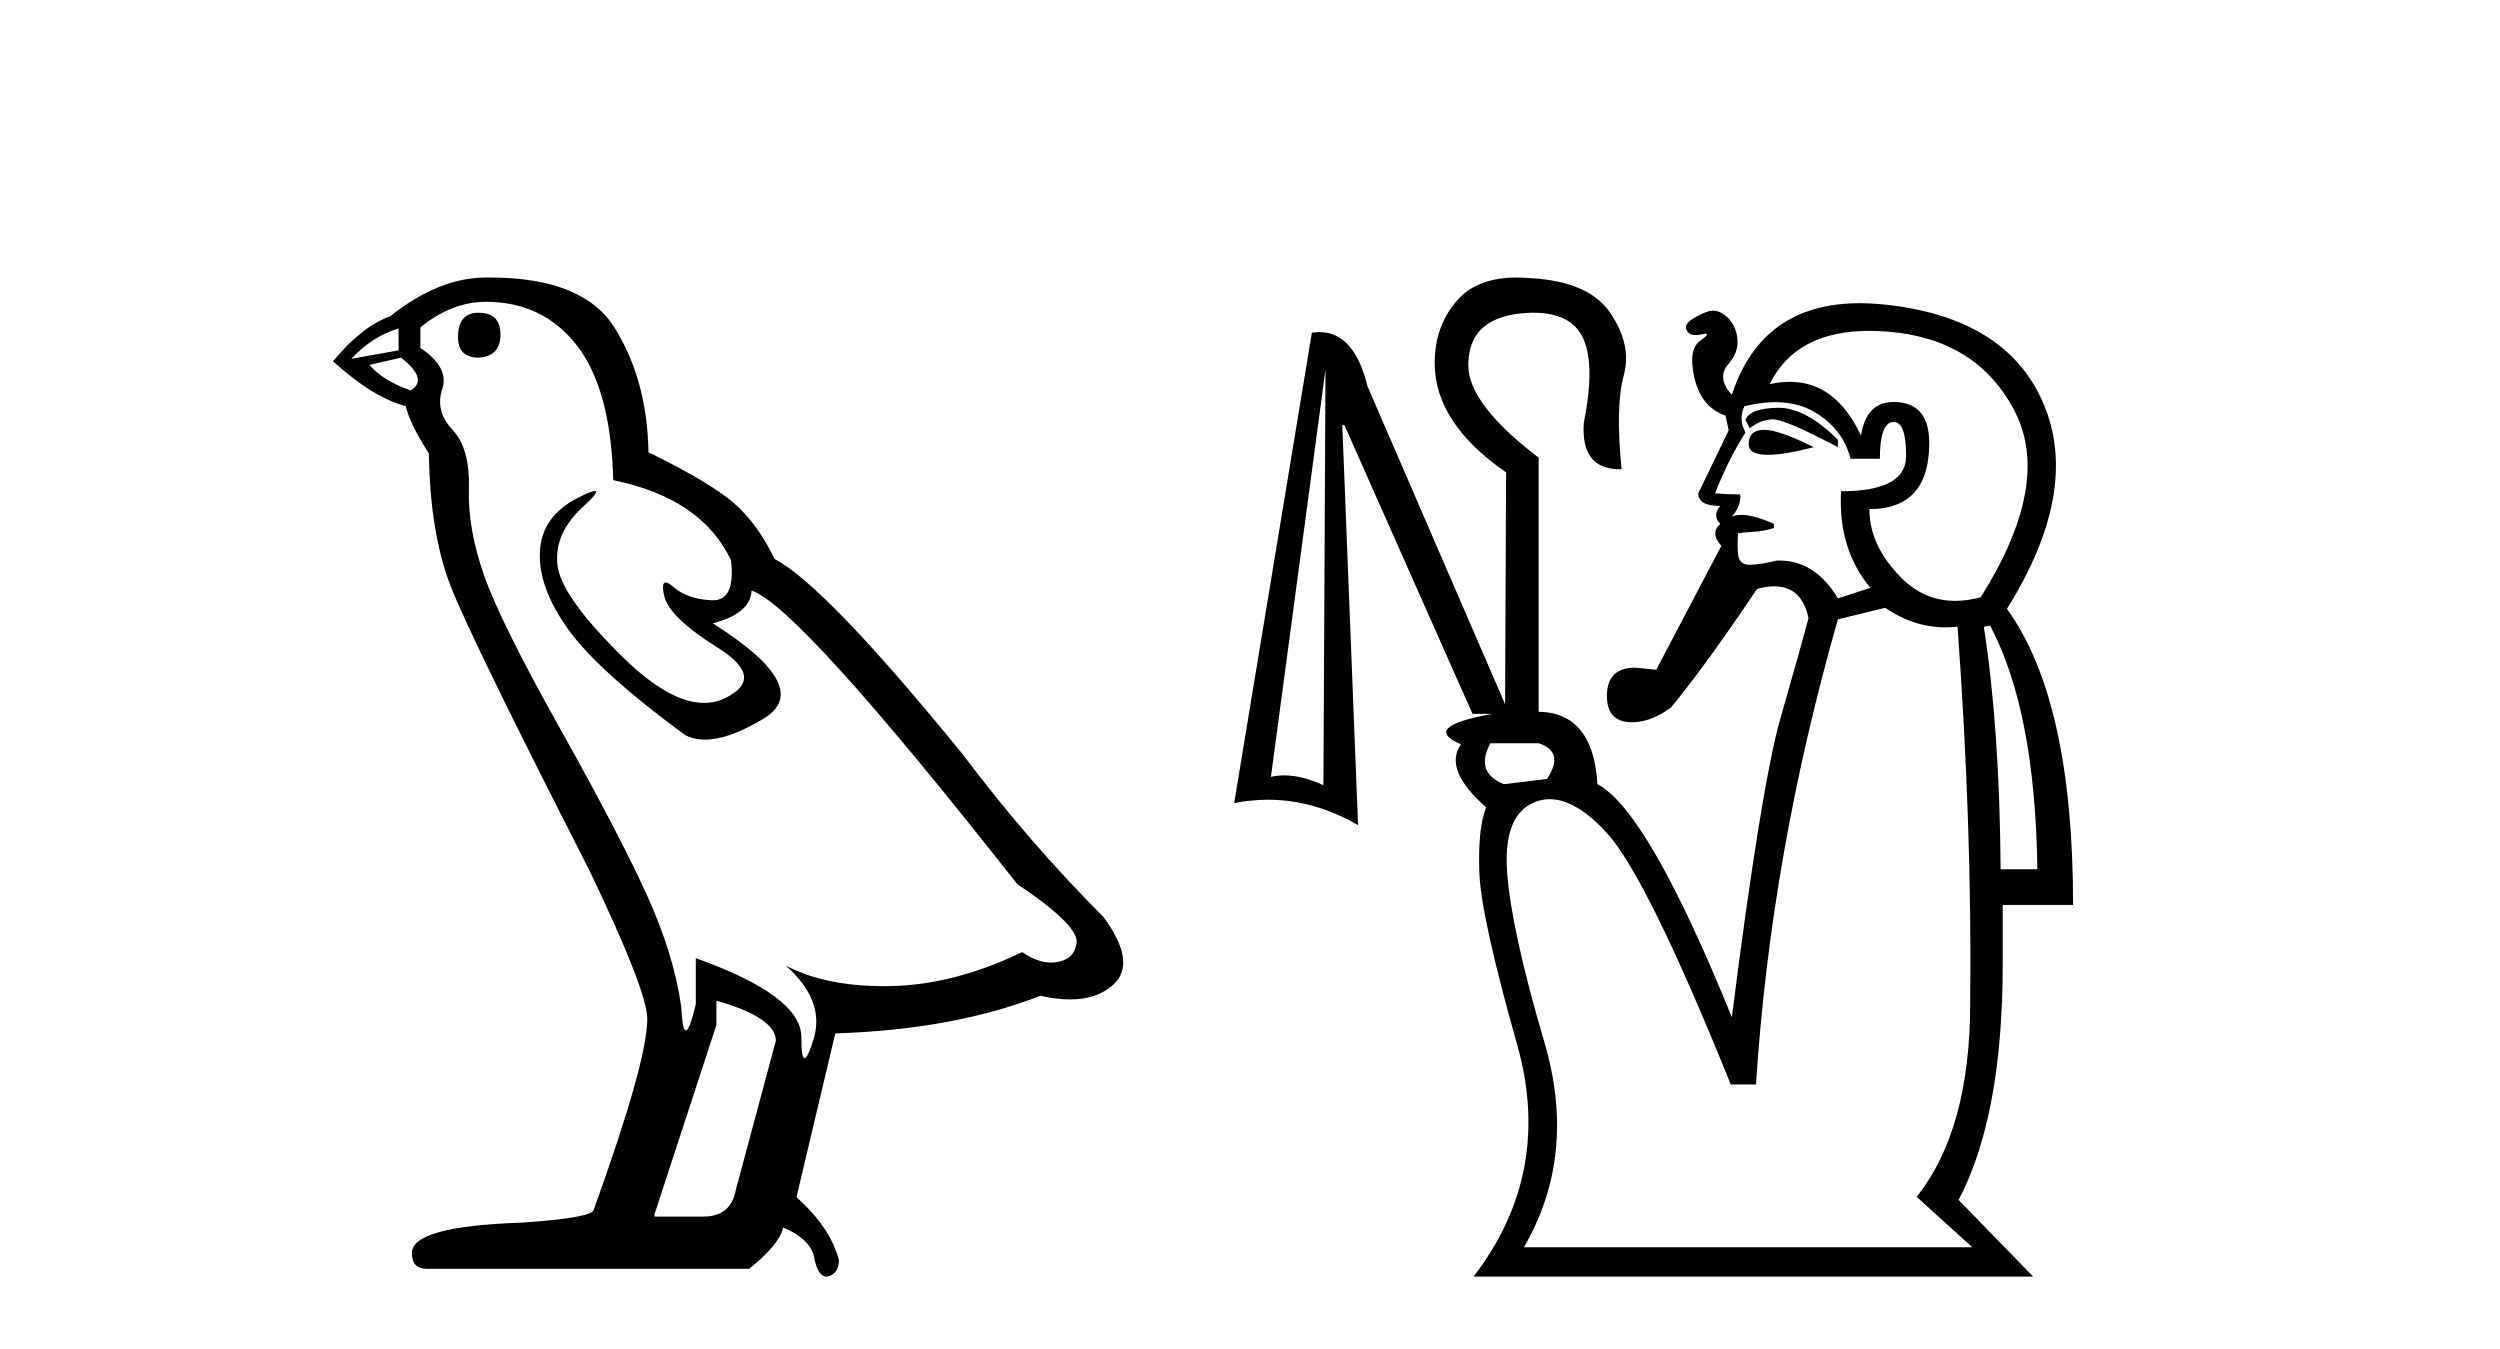
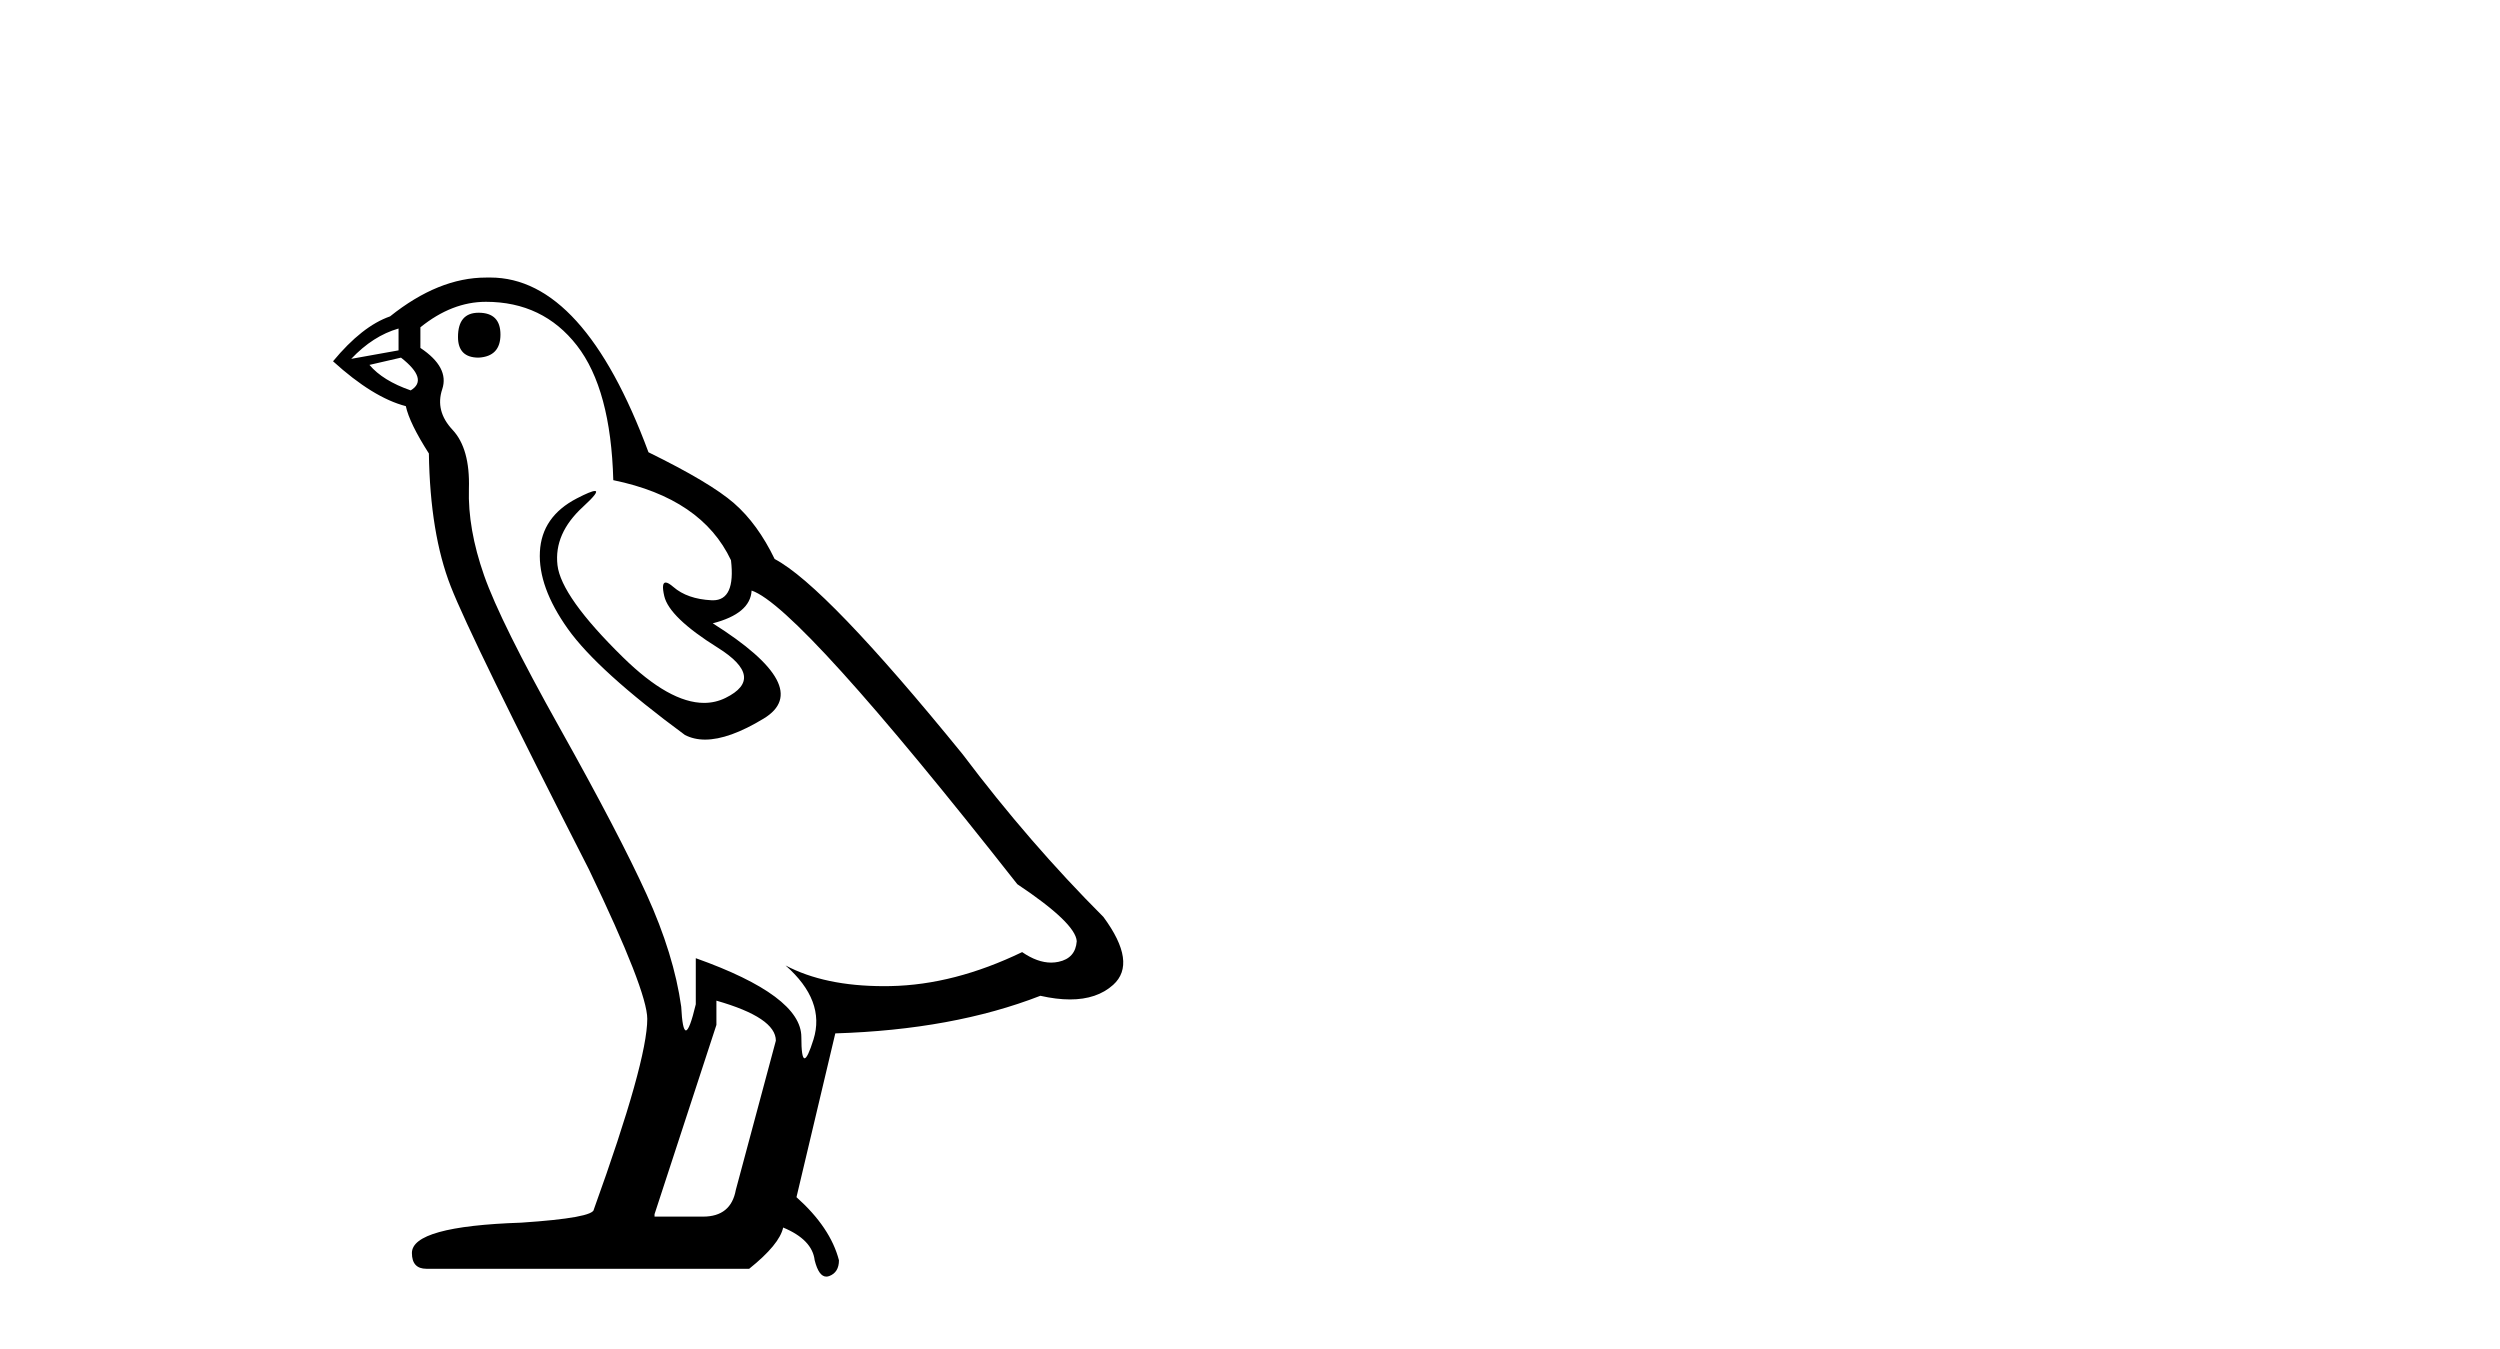
<svg xmlns="http://www.w3.org/2000/svg" width="76.0" height="41.0">
-   <path d="M 14.55 9.507 Q 13.923 9.507 13.923 10.245 Q 13.923 10.872 14.55 10.872 Q 15.214 10.835 15.214 10.171 Q 15.214 9.507 14.55 9.507 ZM 12.116 9.987 L 12.116 10.651 L 10.677 10.909 Q 11.341 10.208 12.116 9.987 ZM 12.19 10.872 Q 13.038 11.536 12.485 11.868 Q 11.636 11.573 11.231 11.093 L 12.19 10.872 ZM 14.771 9.175 Q 16.505 9.175 17.538 10.503 Q 18.57 11.831 18.644 14.597 Q 21.336 15.15 22.222 17.031 Q 22.365 18.249 21.673 18.249 Q 21.653 18.249 21.631 18.248 Q 20.894 18.211 20.47 17.843 Q 20.315 17.709 20.237 17.709 Q 20.099 17.709 20.193 18.119 Q 20.341 18.765 21.816 19.687 Q 23.291 20.609 22.056 21.217 Q 21.749 21.368 21.403 21.368 Q 20.353 21.368 18.939 19.982 Q 17.058 18.138 16.947 17.179 Q 16.837 16.22 17.722 15.408 Q 18.248 14.926 18.083 14.926 Q 17.971 14.926 17.538 15.15 Q 16.468 15.703 16.413 16.773 Q 16.357 17.843 17.261 19.115 Q 18.165 20.388 20.82 22.342 Q 21.092 22.484 21.435 22.484 Q 22.164 22.484 23.217 21.844 Q 24.766 20.904 21.668 18.949 Q 22.812 18.654 22.849 17.953 Q 24.287 18.433 30.926 26.879 Q 32.696 28.059 32.733 28.612 Q 32.696 29.129 32.18 29.239 Q 32.069 29.263 31.955 29.263 Q 31.537 29.263 31.073 28.944 Q 29.008 29.94 27.072 29.977 Q 26.97 29.979 26.87 29.979 Q 25.069 29.979 23.881 29.35 L 23.881 29.35 Q 25.098 30.42 24.73 31.6 Q 24.551 32.172 24.459 32.172 Q 24.361 32.172 24.361 31.526 Q 24.361 30.272 21.152 29.129 L 21.152 30.53 Q 20.963 31.324 20.852 31.324 Q 20.745 31.324 20.709 30.604 Q 20.488 29.018 19.658 27.192 Q 18.828 25.367 17.021 22.139 Q 15.214 18.912 14.716 17.492 Q 14.218 16.072 14.255 14.855 Q 14.292 13.638 13.757 13.066 Q 13.222 12.495 13.444 11.831 Q 13.665 11.167 12.78 10.577 L 12.78 9.95 Q 13.739 9.175 14.771 9.175 ZM 21.779 30.42 Q 23.586 30.936 23.586 31.637 L 22.369 36.173 Q 22.222 36.985 21.373 36.985 L 19.898 36.985 L 19.898 36.911 L 21.779 31.157 L 21.779 30.42 ZM 14.904 8.437 Q 14.838 8.437 14.771 8.438 Q 13.333 8.438 11.858 9.618 Q 11.009 9.913 10.124 10.983 Q 11.341 12.089 12.337 12.347 Q 12.448 12.864 13.038 13.786 Q 13.075 16.22 13.702 17.824 Q 14.329 19.429 17.906 26.436 Q 19.677 30.124 19.677 30.973 Q 19.677 32.264 18.054 36.763 Q 18.054 37.022 15.841 37.169 Q 12.522 37.28 12.522 38.091 Q 12.522 38.571 12.964 38.571 L 22.775 38.571 Q 23.697 37.833 23.808 37.317 Q 24.693 37.685 24.766 38.312 Q 24.891 38.809 25.12 38.809 Q 25.162 38.809 25.209 38.792 Q 25.504 38.681 25.504 38.312 Q 25.246 37.317 24.213 36.394 L 25.393 31.415 Q 28.971 31.305 31.627 30.272 Q 32.118 30.383 32.528 30.383 Q 33.348 30.383 33.84 29.94 Q 34.577 29.276 33.544 27.875 Q 31.295 25.625 29.266 22.932 Q 25.098 17.806 23.549 16.994 Q 23.033 15.925 22.314 15.298 Q 21.595 14.671 19.714 13.749 Q 19.677 11.573 18.699 9.987 Q 17.744 8.437 14.904 8.437 Z" style="fill:#000000;stroke:none" />
-   <path d="M 54.063 12.396 Q 54.05 12.396 54.036 12.397 Q 53.191 12.413 53.063 12.764 L 53.191 13.019 Q 53.51 12.764 53.877 12.748 Q 53.884 12.747 53.891 12.747 Q 54.274 12.747 55.872 13.594 L 55.872 13.37 Q 54.898 12.396 54.063 12.396 ZM 53.632 13.067 Q 53.618 13.067 53.606 13.067 Q 53.159 13.083 53.159 13.498 Q 53.159 13.827 53.742 13.827 Q 54.233 13.827 55.138 13.594 Q 54.083 13.067 53.632 13.067 ZM 53.969 12.226 Q 54.665 12.226 55.186 12.54 Q 56.031 13.051 56.255 13.945 L 57.148 13.945 Q 57.148 12.859 57.547 12.828 Q 57.559 12.827 57.57 12.827 Q 57.946 12.827 57.946 13.865 Q 57.946 14.934 55.968 14.934 Q 55.872 16.69 56.861 17.871 L 55.872 18.19 Q 55.188 17.04 54.081 17.04 Q 54.051 17.04 54.02 17.041 Q 53.478 17.169 53.191 17.169 Q 52.871 17.169 52.839 16.865 Q 52.808 16.562 52.839 16.211 Q 53.063 16.179 53.35 16.163 Q 53.637 16.147 53.925 16.051 L 53.925 15.924 Q 53.316 15.653 52.931 15.653 Q 52.77 15.653 52.648 15.7 Q 52.935 15.381 52.903 15.03 Q 52.52 15.03 52.137 14.998 Q 52.52 14.009 53.063 13.147 Q 52.839 12.732 53.031 12.349 Q 53.534 12.226 53.969 12.226 ZM 56.832 10.058 Q 57.107 10.058 57.404 10.083 Q 60.117 10.306 61.25 12.508 Q 62.383 14.711 60.213 18.158 Q 59.807 18.266 59.438 18.266 Q 58.501 18.266 57.803 17.567 Q 56.829 16.594 56.829 15.477 Q 58.649 15.477 58.649 13.466 Q 58.649 12.221 57.563 12.221 Q 56.734 12.221 56.574 13.243 Q 55.809 11.607 54.411 11.607 Q 54.118 11.607 53.797 11.679 Q 54.593 10.058 56.832 10.058 ZM 46.775 22.595 Q 47.573 22.85 47.03 23.68 L 45.722 23.839 Q 44.828 23.488 45.307 22.595 ZM 40.295 11.232 L 40.232 23.871 Q 39.586 23.572 39.041 23.572 Q 38.831 23.572 38.636 23.616 L 40.295 11.232 ZM 60.5 19.02 Q 61.872 21.605 61.936 26.425 L 60.819 26.425 Q 60.787 22.116 60.308 19.052 L 60.5 19.02 ZM 57.308 18.477 Q 58.172 19.071 59.151 19.071 Q 59.329 19.071 59.51 19.052 Q 59.957 25.244 59.893 30.51 Q 59.893 34.341 58.266 36.384 L 59.957 37.916 L 46.328 37.916 Q 47.956 35.107 46.951 31.691 Q 45.945 28.276 45.817 26.521 Q 45.69 24.765 46.663 24.382 Q 46.882 24.296 47.112 24.296 Q 47.909 24.296 48.85 25.324 Q 50.063 26.648 52.616 32.968 L 53.382 32.968 Q 53.829 25.978 55.872 18.828 L 57.308 18.477 ZM 46.114 8.437 Q 44.921 8.437 44.317 9.109 Q 43.615 9.891 43.615 11.04 Q 43.615 12.859 45.785 14.36 L 45.755 21.409 L 45.755 21.409 L 45.755 21.409 L 45.755 21.409 L 41.572 11.742 Q 41.168 10.096 40.11 10.096 Q 39.999 10.096 39.881 10.114 L 37.519 24.414 Q 38.038 24.312 38.548 24.312 Q 39.951 24.312 41.285 25.084 L 40.806 12.923 L 40.87 12.923 L 44.764 21.701 L 45.37 21.701 Q 43.174 22.096 44.413 22.627 Q 43.87 23.393 45.179 24.542 Q 44.924 25.18 44.972 26.521 Q 45.019 27.861 46.121 31.755 Q 47.222 35.649 44.796 38.809 L 61.809 38.809 L 59.542 36.479 Q 60.883 33.926 60.883 29.298 L 60.883 27.51 L 63.022 27.51 Q 63.022 21.286 61.011 18.509 Q 63.245 14.934 62.128 12.285 Q 61.011 9.636 57.244 9.253 Q 56.88 9.217 56.543 9.217 Q 53.565 9.217 52.648 11.998 Q 52.169 11.487 52.552 11.056 Q 52.935 10.625 52.776 10.083 Q 52.68 9.763 52.425 9.572 Q 52.254 9.444 52.077 9.444 Q 51.988 9.444 51.898 9.476 Q 51.627 9.572 51.403 9.731 Q 51.18 9.891 51.291 10.067 Q 51.368 10.187 51.551 10.187 Q 51.634 10.187 51.738 10.162 Q 51.814 10.144 51.854 10.144 Q 51.986 10.144 51.69 10.354 Q 51.307 10.625 51.515 11.503 Q 51.722 12.381 52.456 12.636 L 52.552 13.083 Q 51.946 14.328 51.627 14.998 Q 51.627 15.381 52.297 15.381 Q 52.042 15.668 52.297 15.924 Q 51.978 16.211 52.329 16.594 L 50.35 20.36 L 49.711 20.297 Q 48.85 20.297 48.85 21.158 Q 48.85 21.956 49.616 21.956 Q 50.19 21.956 50.797 21.509 Q 51.85 20.233 53.414 17.903 Q 53.702 17.825 53.939 17.825 Q 54.779 17.825 54.978 18.796 Q 54.723 19.754 54.132 21.813 Q 53.542 23.871 52.648 30.925 Q 50.094 24.637 48.562 23.839 Q 48.435 21.669 46.775 21.637 L 46.775 13.913 Q 44.636 12.285 44.636 11.104 Q 44.636 9.572 46.52 9.508 Q 46.567 9.507 46.612 9.507 Q 47.778 9.507 48.131 10.29 Q 48.499 11.104 48.147 12.859 Q 48.054 14.265 49.243 14.265 Q 49.269 14.265 49.297 14.264 Q 49.105 12.349 49.36 11.423 Q 49.616 10.498 48.961 9.524 Q 48.307 8.55 46.52 8.455 Q 46.309 8.437 46.114 8.437 Z" style="fill:#000000;stroke:none" />
+   <path d="M 14.55 9.507 Q 13.923 9.507 13.923 10.245 Q 13.923 10.872 14.55 10.872 Q 15.214 10.835 15.214 10.171 Q 15.214 9.507 14.55 9.507 ZM 12.116 9.987 L 12.116 10.651 L 10.677 10.909 Q 11.341 10.208 12.116 9.987 ZM 12.19 10.872 Q 13.038 11.536 12.485 11.868 Q 11.636 11.573 11.231 11.093 L 12.19 10.872 ZM 14.771 9.175 Q 16.505 9.175 17.538 10.503 Q 18.57 11.831 18.644 14.597 Q 21.336 15.15 22.222 17.031 Q 22.365 18.249 21.673 18.249 Q 21.653 18.249 21.631 18.248 Q 20.894 18.211 20.47 17.843 Q 20.315 17.709 20.237 17.709 Q 20.099 17.709 20.193 18.119 Q 20.341 18.765 21.816 19.687 Q 23.291 20.609 22.056 21.217 Q 21.749 21.368 21.403 21.368 Q 20.353 21.368 18.939 19.982 Q 17.058 18.138 16.947 17.179 Q 16.837 16.22 17.722 15.408 Q 18.248 14.926 18.083 14.926 Q 17.971 14.926 17.538 15.15 Q 16.468 15.703 16.413 16.773 Q 16.357 17.843 17.261 19.115 Q 18.165 20.388 20.82 22.342 Q 21.092 22.484 21.435 22.484 Q 22.164 22.484 23.217 21.844 Q 24.766 20.904 21.668 18.949 Q 22.812 18.654 22.849 17.953 Q 24.287 18.433 30.926 26.879 Q 32.696 28.059 32.733 28.612 Q 32.696 29.129 32.18 29.239 Q 32.069 29.263 31.955 29.263 Q 31.537 29.263 31.073 28.944 Q 29.008 29.94 27.072 29.977 Q 26.97 29.979 26.87 29.979 Q 25.069 29.979 23.881 29.35 L 23.881 29.35 Q 25.098 30.42 24.73 31.6 Q 24.551 32.172 24.459 32.172 Q 24.361 32.172 24.361 31.526 Q 24.361 30.272 21.152 29.129 L 21.152 30.53 Q 20.963 31.324 20.852 31.324 Q 20.745 31.324 20.709 30.604 Q 20.488 29.018 19.658 27.192 Q 18.828 25.367 17.021 22.139 Q 15.214 18.912 14.716 17.492 Q 14.218 16.072 14.255 14.855 Q 14.292 13.638 13.757 13.066 Q 13.222 12.495 13.444 11.831 Q 13.665 11.167 12.78 10.577 L 12.78 9.95 Q 13.739 9.175 14.771 9.175 ZM 21.779 30.42 Q 23.586 30.936 23.586 31.637 L 22.369 36.173 Q 22.222 36.985 21.373 36.985 L 19.898 36.985 L 19.898 36.911 L 21.779 31.157 L 21.779 30.42 ZM 14.904 8.437 Q 14.838 8.437 14.771 8.438 Q 13.333 8.438 11.858 9.618 Q 11.009 9.913 10.124 10.983 Q 11.341 12.089 12.337 12.347 Q 12.448 12.864 13.038 13.786 Q 13.075 16.22 13.702 17.824 Q 14.329 19.429 17.906 26.436 Q 19.677 30.124 19.677 30.973 Q 19.677 32.264 18.054 36.763 Q 18.054 37.022 15.841 37.169 Q 12.522 37.28 12.522 38.091 Q 12.522 38.571 12.964 38.571 L 22.775 38.571 Q 23.697 37.833 23.808 37.317 Q 24.693 37.685 24.766 38.312 Q 24.891 38.809 25.12 38.809 Q 25.162 38.809 25.209 38.792 Q 25.504 38.681 25.504 38.312 Q 25.246 37.317 24.213 36.394 L 25.393 31.415 Q 28.971 31.305 31.627 30.272 Q 32.118 30.383 32.528 30.383 Q 33.348 30.383 33.84 29.94 Q 34.577 29.276 33.544 27.875 Q 31.295 25.625 29.266 22.932 Q 25.098 17.806 23.549 16.994 Q 23.033 15.925 22.314 15.298 Q 21.595 14.671 19.714 13.749 Q 17.744 8.437 14.904 8.437 Z" style="fill:#000000;stroke:none" />
</svg>